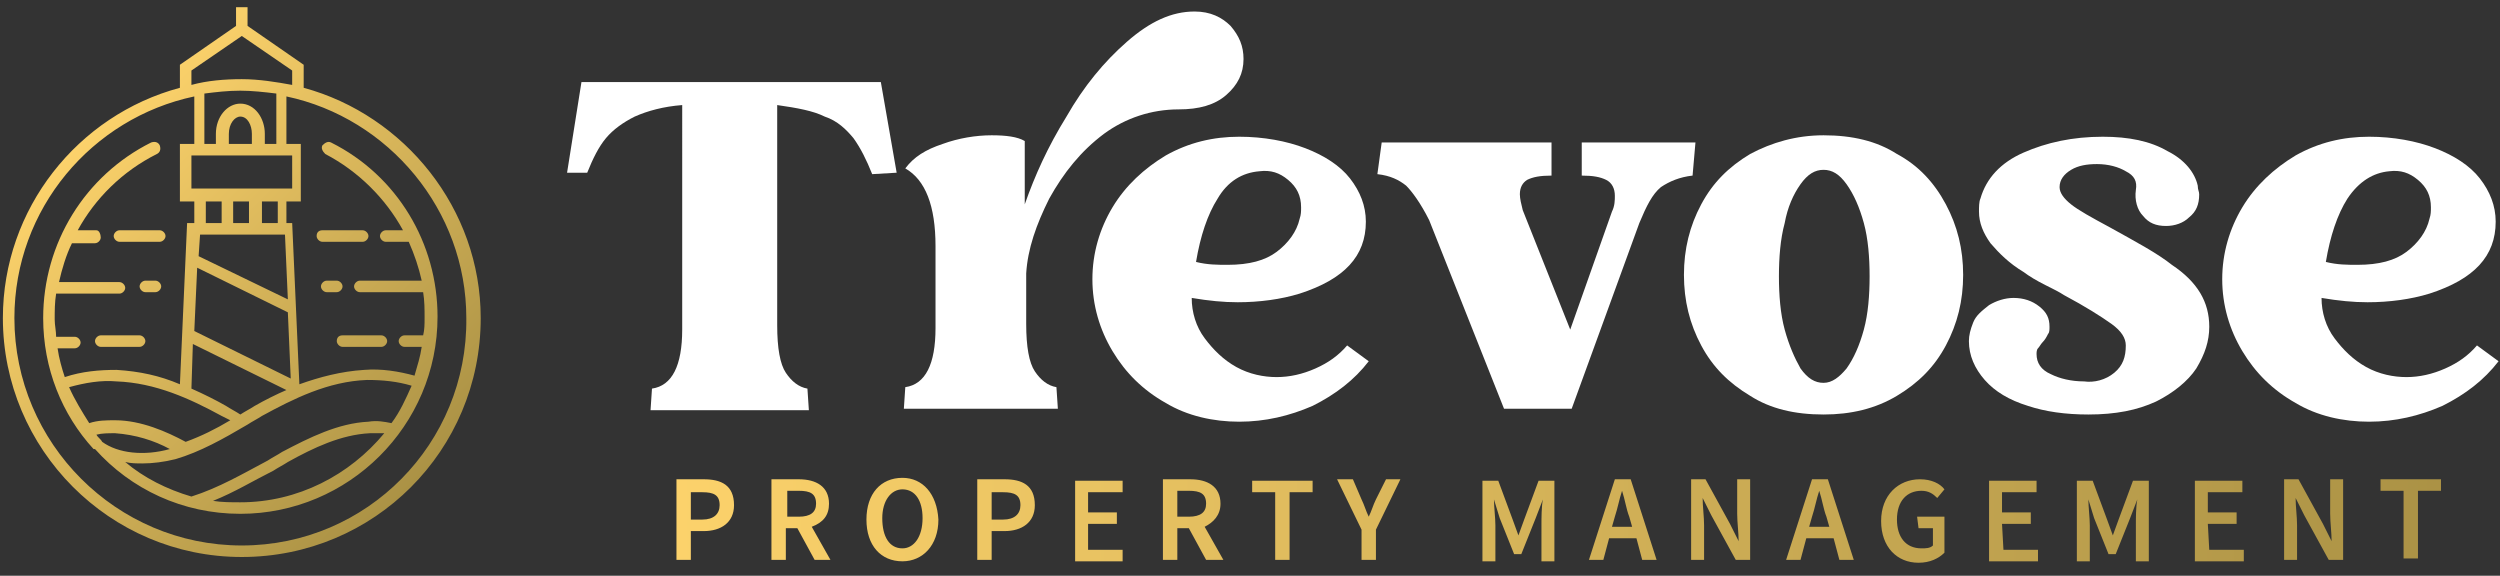
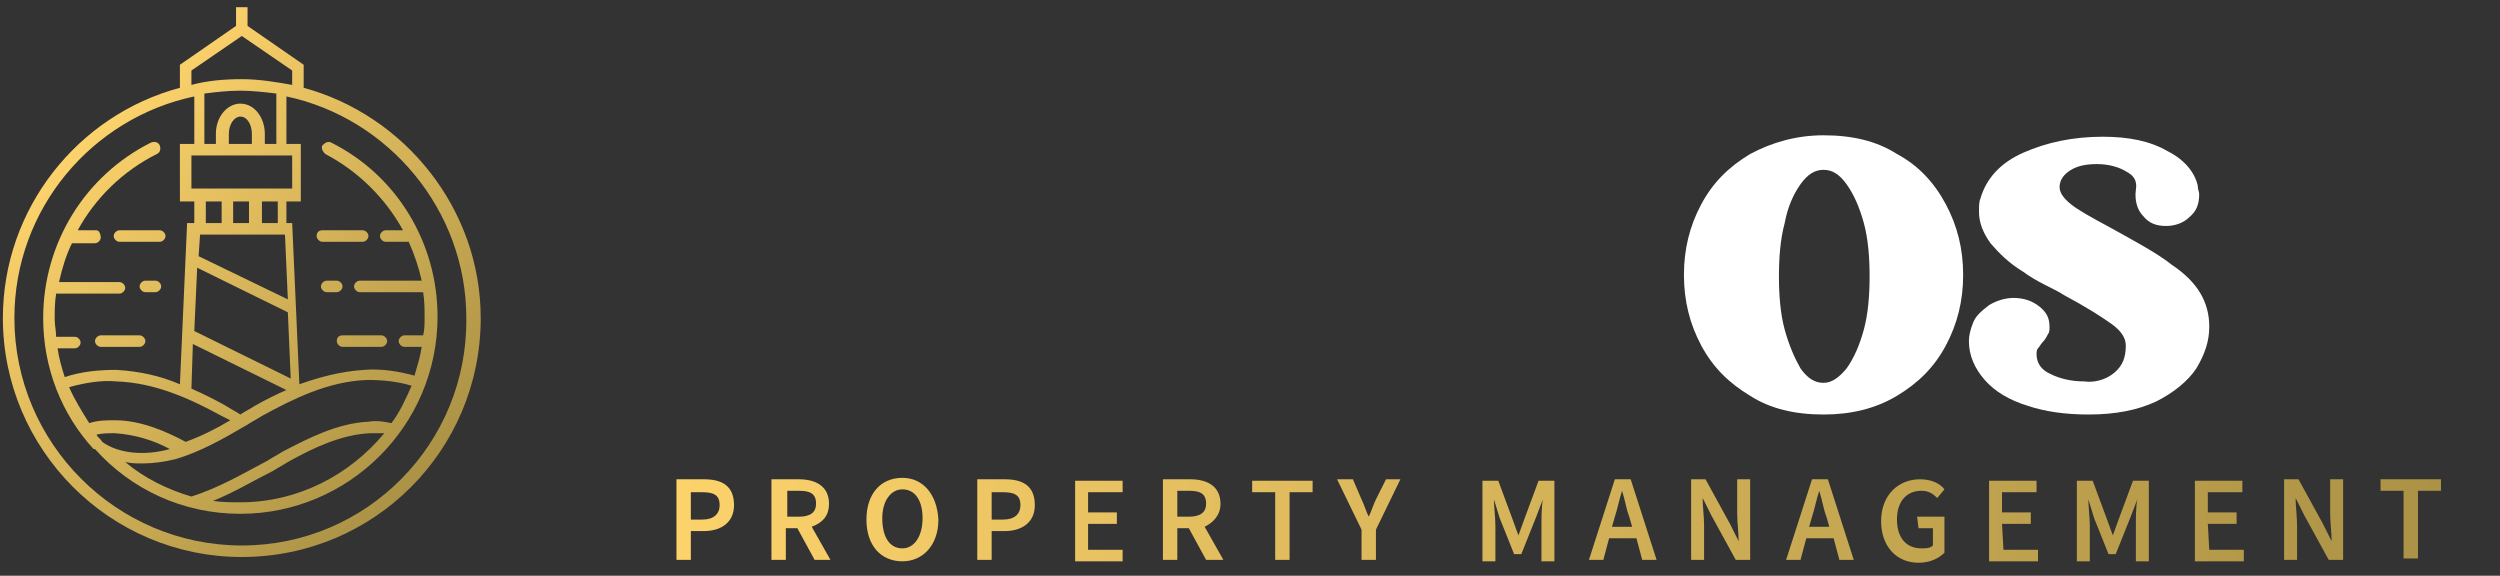
<svg xmlns="http://www.w3.org/2000/svg" version="1.1" id="Layer_1" x="0px" y="0px" width="173.7px" height="40px" viewBox="0 0 173.7 40" enable-background="new 0 0 173.7 40" xml:space="preserve">
  <rect x="0" y="0" width="173.7" height="40" fill="#333333" stroke="none" />
  <linearGradient id="SVGID_1_" gradientUnits="userSpaceOnUse" x1="47" y1="3.74" x2="169.6" y2="3.74" gradientTransform="matrix(1 0 0 -1 0 39.89)">
    <stop offset="0" style="stop-color:#FCD26B" />
    <stop offset="1" style="stop-color:#AB9245" />
  </linearGradient>
  <path fill="url(#SVGID_1_)" d="M84.8,35c0-1.2-0.9-1.7-2.1-1.7h-1.9v5.6h1v-2.2h0.8l1.2,2.2H85l-1.3-2.3  C84.3,36.3,84.8,35.8,84.8,35z M82.6,35.9h-0.8v-1.8h0.8c0.8,0,1.2,0.2,1.2,0.9C83.8,35.6,83.4,35.9,82.6,35.9z M57.6,35  c0-1.2-0.9-1.7-2.1-1.7h-1.9v5.6h1v-2.2h0.8l1.2,2.2h1.1l-1.3-2.3C57.2,36.3,57.6,35.8,57.6,35z M55.5,35.9h-0.8v-1.8h0.8  c0.8,0,1.2,0.2,1.2,0.9C56.7,35.6,56.3,35.9,55.5,35.9z M75.6,36.4h2v-0.8h-2v-1.4H78v-0.8h-3.3V39H78v-0.8h-2.4V36.4z M69.8,33.3  h-1.9v5.6h1v-2h0.9c1.2,0,2.1-0.6,2.1-1.8C71.9,33.7,71,33.3,69.8,33.3z M69.7,36.1h-0.8v-1.9h0.8c0.8,0,1.2,0.2,1.2,0.9  C70.9,35.7,70.5,36.1,69.7,36.1z M62.7,33.2c-1.5,0-2.5,1.1-2.5,2.9c0,1.8,1,2.9,2.5,2.9c1.4,0,2.5-1.1,2.5-2.9  C65.1,34.3,64.1,33.2,62.7,33.2z M62.7,38.1c-0.9,0-1.4-0.8-1.4-2.1c0-1.2,0.6-2,1.4-2c0.9,0,1.4,0.8,1.4,2  C64.1,37.3,63.5,38.1,62.7,38.1z M48.9,33.3H47v5.6h1v-2h0.9c1.2,0,2.1-0.6,2.1-1.8C51,33.7,50.1,33.3,48.9,33.3z M48.8,36.1H48  v-1.9h0.8c0.8,0,1.2,0.2,1.2,0.9C50,35.7,49.6,36.1,48.8,36.1z M133.3,36.7h1v1.2c-0.2,0.2-0.5,0.2-0.8,0.2c-1.1,0-1.7-0.8-1.7-2  c0-1.3,0.7-2,1.7-2c0.5,0,0.8,0.2,1.1,0.5l0.5-0.6c-0.3-0.4-0.9-0.7-1.7-0.7c-1.5,0-2.7,1.1-2.7,2.9c0,1.8,1.1,2.9,2.6,2.9  c0.8,0,1.4-0.3,1.8-0.7v-2.5h-1.9L133.3,36.7L133.3,36.7z M139.1,36.4h2v-0.8h-2v-1.4h2.4v-0.8h-3.3V39h3.4v-0.8h-2.4L139.1,36.4  L139.1,36.4z M153.4,36.4h2v-0.8h-2v-1.4h2.4v-0.8h-3.3V39h3.4v-0.8h-2.4L153.4,36.4L153.4,36.4z M147.2,36.1l-0.4,1.1l0,0l-0.4-1.1  l-1-2.7h-1.1V39h0.9v-2.5c0-0.5-0.1-1.3-0.1-1.8l0,0l0.4,1.3l1,2.5h0.5l1-2.5l0.5-1.3l0,0c-0.1,0.5-0.1,1.3-0.1,1.8V39h0.9v-5.6  h-1.1L147.2,36.1z M87,34.2h1.6v4.7h1v-4.7h1.6v-0.8H87V34.2z M165.4,33.3v0.8h1.6v4.7h1v-4.7h1.6v-0.8H165.4z M161.9,35.7  c0,0.6,0.1,1.3,0.1,1.9l0,0l-0.6-1.2l-1.7-3.1h-1v5.6h0.9v-2.4c0-0.6-0.1-1.3-0.1-1.9l0,0l0.6,1.2l1.7,3.1h1v-5.6h-0.9V35.7z   M125.9,33.3l-1.8,5.6h1l0.4-1.5h1.9l0.4,1.5h1l-1.8-5.6H125.9z M125.7,36.6l0.2-0.7c0.2-0.6,0.3-1.2,0.5-1.8l0,0  c0.2,0.6,0.3,1.3,0.5,1.8l0.2,0.7H125.7z M95.6,34.7c-0.2,0.4-0.3,0.8-0.5,1.2l0,0c-0.2-0.4-0.3-0.8-0.5-1.2L94,33.3h-1.1l1.7,3.5  v2.1h1v-2.1l1.7-3.5h-1L95.6,34.7z M105.9,36.1l-0.4,1.1l0,0l-0.4-1.1l-1-2.7H103V39h0.9v-2.5c0-0.5-0.1-1.3-0.1-1.8l0,0l0.4,1.3  l1,2.5h0.5l1-2.5l0.5-1.3l0,0c-0.1,0.5-0.1,1.3-0.1,1.8V39h0.9v-5.6h-1.1L105.9,36.1z M112.2,33.3l-1.8,5.6h1l0.4-1.5h1.9l0.4,1.5h1  l-1.8-5.6H112.2z M112,36.6l0.2-0.7c0.2-0.6,0.3-1.2,0.5-1.8l0,0c0.2,0.6,0.3,1.3,0.5,1.8l0.2,0.7H112z M120.7,35.7  c0,0.6,0.1,1.3,0.1,1.9l0,0l-0.6-1.2l-1.7-3.1h-1v5.6h0.9v-2.4c0-0.6-0.1-1.3-0.1-1.9l0,0l0.6,1.2l1.7,3.1h1v-5.6h-0.9V35.7z" />
  <g>
-     <path fill="#FFFFFF" d="M62.3,12l-1.7,0.1c-0.4-1-0.8-1.8-1.3-2.5c-0.5-0.6-1.1-1.2-2-1.5c-0.8-0.4-1.9-0.6-3.3-0.8v15.3   c0,1.6,0.2,2.7,0.6,3.3c0.4,0.6,0.9,1,1.5,1.1l0.1,1.5h-11l0.1-1.5c1.4-0.2,2.1-1.6,2.1-4.1V7.3c-1.3,0.1-2.4,0.4-3.3,0.8   c-0.8,0.4-1.5,0.9-2,1.5S41.2,11,40.8,12h-1.4l1-6.3h20.8L62.3,12z" />
-     <path fill="#FFFFFF" d="M85.5,1.8c0.6,0.7,0.9,1.4,0.9,2.3c0,1-0.4,1.8-1.2,2.5c-0.8,0.7-1.9,1-3.3,1c-1.9,0-3.7,0.6-5.2,1.7   c-1.6,1.2-2.8,2.7-3.8,4.5c-0.9,1.8-1.5,3.5-1.6,5.2v3.5c0,1.6,0.2,2.7,0.6,3.3c0.4,0.6,0.9,1,1.5,1.1l0.1,1.5H62.8l0.1-1.5   c1.4-0.2,2.1-1.6,2.1-4.1v-5.7c0-2.8-0.7-4.6-2.1-5.4c0.6-0.8,1.4-1.3,2.6-1.7c1.1-0.4,2.3-0.6,3.4-0.6c1,0,1.8,0.1,2.3,0.4v4.4   c0.7-2,1.6-4,2.9-6.1c1.2-2.1,2.6-3.8,4.2-5.2s3.1-2.1,4.7-2.1C84.1,0.8,84.9,1.2,85.5,1.8z M95.1,25.1c-1,1.3-2.3,2.3-3.9,3.1   c-1.6,0.7-3.3,1.1-5.1,1.1c-1.8,0-3.6-0.4-5.1-1.3c-1.6-0.9-2.8-2.1-3.7-3.6c-0.9-1.5-1.4-3.2-1.4-5s0.5-3.5,1.4-5s2.2-2.7,3.7-3.6   c1.6-0.9,3.3-1.3,5.1-1.3c1.7,0,3.3,0.3,4.6,0.8c1.3,0.5,2.4,1.2,3.1,2.1c0.7,0.9,1.1,1.9,1.1,3c0,2.4-1.5,4-4.6,5   C89,20.8,87.5,21,86,21c-1,0-2-0.1-3.2-0.3c0,1,0.3,2,0.9,2.8s1.3,1.5,2.2,2s1.9,0.7,2.8,0.7s1.8-0.2,2.7-0.6   c0.9-0.4,1.6-0.9,2.2-1.6L95.1,25.1z M84.6,13.8c-0.7,1.1-1.2,2.6-1.5,4.4c0.8,0.2,1.5,0.2,2.2,0.2c1.5,0,2.6-0.3,3.4-0.9   s1.4-1.4,1.6-2.3c0.1-0.3,0.1-0.5,0.1-0.8c0-0.8-0.3-1.4-0.9-1.9s-1.2-0.7-2-0.6C86.3,12,85.3,12.6,84.6,13.8z" />
-     <path fill="#FFFFFF" d="M117.8,9.9l-0.2,2.3c-0.9,0.1-1.6,0.4-2.2,0.8c-0.6,0.5-1,1.3-1.5,2.5l-4.7,12.9h-4.7l-5.2-13.1   c-0.6-1.2-1.2-2-1.6-2.4c-0.5-0.4-1.1-0.7-2-0.8L96,9.9h11.8v2.3c-0.8,0-1.3,0.1-1.7,0.3c-0.3,0.2-0.5,0.5-0.5,1   c0,0.3,0.1,0.7,0.2,1.1l3.3,8.3l2.9-8.2c0.2-0.4,0.2-0.8,0.2-1.1c0-0.5-0.2-0.9-0.6-1.1c-0.4-0.2-0.9-0.3-1.7-0.3V9.9   C109.9,9.9,117.8,9.9,117.8,9.9z" />
    <path fill="#FFFFFF" d="M121.6,27.5c-1.5-0.9-2.6-2-3.4-3.5s-1.2-3.1-1.2-4.9s0.4-3.4,1.2-4.9c0.8-1.5,1.9-2.6,3.4-3.5   c1.5-0.8,3.2-1.3,5.1-1.3c2,0,3.7,0.4,5.1,1.3c1.5,0.8,2.6,2,3.4,3.5c0.8,1.5,1.2,3.1,1.2,4.9s-0.4,3.4-1.2,4.9s-1.9,2.6-3.4,3.5   s-3.2,1.3-5.1,1.3C124.7,28.8,123,28.4,121.6,27.5z M128.3,25.6c0.5-0.7,0.9-1.6,1.2-2.7s0.4-2.4,0.4-3.7s-0.1-2.6-0.4-3.7   c-0.3-1.1-0.7-2-1.2-2.7s-1-1-1.6-1s-1.1,0.3-1.6,1s-0.9,1.6-1.1,2.7c-0.3,1.1-0.4,2.4-0.4,3.7s0.1,2.6,0.4,3.7s0.7,2,1.1,2.7   c0.5,0.7,1,1,1.6,1S127.8,26.2,128.3,25.6z" />
    <path fill="#FFFFFF" d="M146.9,25.9c0.6-0.5,0.8-1.1,0.8-1.9c0-0.5-0.3-1-1-1.5s-1.8-1.2-3.3-2c-0.3-0.2-0.7-0.4-1.3-0.7   c-0.6-0.3-1.1-0.6-1.5-0.9c-1-0.6-1.7-1.3-2.3-2c-0.5-0.7-0.8-1.4-0.8-2.2c0-0.3,0-0.7,0.1-0.9c0.4-1.4,1.4-2.5,3-3.2   s3.4-1.1,5.5-1.1c1.8,0,3.3,0.3,4.5,1c1.2,0.6,1.9,1.5,2.1,2.4c0,0.3,0.1,0.4,0.1,0.6c0,0.7-0.2,1.2-0.7,1.6   c-0.4,0.4-1,0.6-1.6,0.6c-0.7,0-1.2-0.2-1.6-0.7c-0.4-0.4-0.6-1.1-0.5-1.8c0.1-0.6-0.1-1-0.7-1.3c-0.5-0.3-1.2-0.5-2-0.5   c-0.7,0-1.3,0.1-1.8,0.4c-0.5,0.3-0.8,0.7-0.8,1.2c0,0.4,0.3,0.8,0.8,1.2s1.4,0.9,2.7,1.6c1.8,1,3.3,1.8,4.3,2.6   c1.8,1.2,2.6,2.6,2.6,4.3c0,1-0.3,1.9-0.9,2.9c-0.6,0.9-1.6,1.7-2.8,2.3c-1.3,0.6-2.8,0.9-4.7,0.9c-1.6,0-3-0.2-4.2-0.6   c-1.3-0.4-2.3-1-3-1.8s-1.1-1.7-1.1-2.7c0-0.4,0.1-0.8,0.3-1.3s0.6-0.8,1.1-1.2c0.5-0.3,1.1-0.5,1.7-0.5c0.7,0,1.3,0.2,1.8,0.6   s0.7,0.8,0.7,1.4c0,0.2,0,0.4-0.1,0.5c-0.1,0.2-0.2,0.4-0.4,0.6c-0.1,0.1-0.2,0.3-0.3,0.4s-0.1,0.3-0.1,0.4c0,0.6,0.3,1.1,1,1.4   c0.6,0.3,1.4,0.5,2.3,0.5C145.5,26.6,146.3,26.4,146.9,25.9z" />
-     <path fill="#FFFFFF" d="M173.6,25.1c-1,1.3-2.3,2.3-3.9,3.1c-1.6,0.7-3.3,1.1-5.1,1.1s-3.6-0.4-5.1-1.3c-1.6-0.9-2.8-2.1-3.7-3.6   s-1.4-3.2-1.4-5s0.5-3.5,1.4-5s2.2-2.7,3.7-3.6c1.6-0.9,3.3-1.3,5.1-1.3c1.7,0,3.3,0.3,4.6,0.8s2.4,1.2,3.1,2.1   c0.7,0.9,1.1,1.9,1.1,3c0,2.4-1.5,4-4.6,5c-1.3,0.4-2.8,0.6-4.3,0.6c-1,0-2-0.1-3.2-0.3c0,1,0.3,2,0.9,2.8c0.6,0.8,1.3,1.5,2.2,2   s1.9,0.7,2.8,0.7c0.9,0,1.8-0.2,2.7-0.6s1.6-0.9,2.2-1.6L173.6,25.1z M163.1,13.8c-0.7,1.1-1.2,2.6-1.5,4.4   c0.8,0.2,1.5,0.2,2.2,0.2c1.5,0,2.6-0.3,3.4-0.9c0.8-0.6,1.4-1.4,1.6-2.3c0.1-0.3,0.1-0.5,0.1-0.8c0-0.8-0.3-1.4-0.9-1.9   c-0.6-0.5-1.2-0.7-2-0.6C164.9,12,163.9,12.6,163.1,13.8z" />
  </g>
  <linearGradient id="SVGID_00000126281828766608775230000014955889236277415853_" gradientUnits="userSpaceOnUse" x1="5.065" y1="29.488" x2="28.532" y2="6.022" gradientTransform="matrix(1 0 0 -1 0 39.89)">
    <stop offset="0" style="stop-color:#FCD26B" />
    <stop offset="1" style="stop-color:#AB9245" />
  </linearGradient>
  <path fill="url(#SVGID_00000126281828766608775230000014955889236277415853_)" d="M8.3,16c-0.2,0-0.4,0.2-0.4,0.4s0.2,0.4,0.4,0.4  h2.8c0.2,0,0.4-0.2,0.4-0.4S11.3,16,11.1,16H8.3z M23.4,23.7c0,0.2,0.2,0.4,0.4,0.4h2.7c0.2,0,0.4-0.2,0.4-0.4  c0-0.2-0.2-0.4-0.4-0.4h-2.7C23.5,23.3,23.4,23.5,23.4,23.7z M21.1,6.1V4.5l-3.9-2.7V0.5h-0.8v1.3l-3.9,2.7v1.6  C5.4,8,0.2,14.5,0.2,22.1c0,9.1,7.4,16.6,16.6,16.6s16.6-7.4,16.6-16.6C33.4,14.5,28.1,8,21.1,6.1z M13.3,4.9l3.5-2.4l3.5,2.4v1  c-1.1-0.2-2.3-0.4-3.5-0.4s-2.4,0.1-3.5,0.4C13.3,5.9,13.3,4.9,13.3,4.9z M25.6,29.3c-2.1,0.1-4.1,1.1-6,2.1c-0.3,0.2-0.7,0.4-1,0.6  c-1.7,0.9-3.4,1.9-5.3,2.5c-1.7-0.5-3.3-1.3-4.6-2.4c0.4,0.1,0.8,0.1,1.2,0.1c0.7,0,1.5-0.1,2.3-0.3c1.7-0.5,3.3-1.4,5-2.4  c0.3-0.2,0.7-0.4,1-0.6c2.2-1.2,4.6-2.4,7.3-2.5c1.1,0,2.1,0.1,3.1,0.4c-0.4,0.9-0.8,1.8-1.4,2.6C26.7,29.3,26.2,29.2,25.6,29.3z   M26.7,30.1c-2.4,2.9-6,4.8-10,4.8c-0.6,0-1.3,0-1.9-0.1c1.5-0.6,2.8-1.4,4.2-2.1c0.3-0.2,0.7-0.4,1-0.6c1.8-1,3.7-1.9,5.7-2  C26,30.1,26.4,30.1,26.7,30.1z M15.4,28.9c0.2,0.1,0.4,0.2,0.6,0.3c-1,0.6-2,1.1-3.1,1.5C11.6,30,9.8,29.2,8,29.2  c-0.6,0-1.2,0-1.8,0.2c-0.5-0.8-1-1.6-1.4-2.5c1.1-0.3,2.2-0.5,3.3-0.4C10.8,26.6,13.2,27.7,15.4,28.9z M13.3,27l0.1-3.1l6.5,3.2  c-0.7,0.3-1.5,0.7-2.2,1.1c-0.3,0.2-0.7,0.4-1,0.6c-0.3-0.2-0.7-0.4-1-0.6C15,27.8,14.2,27.4,13.3,27z M8,30.1  c1.4,0.1,2.7,0.5,3.8,1.1c-1.8,0.5-3.6,0.3-4.7-0.5c-0.1-0.2-0.3-0.3-0.4-0.5C7.1,30.1,7.5,30.1,8,30.1z M13.5,23l0.2-4.4l6.3,3.1  l0.2,4.6L13.5,23z M19.8,16.3l0.2,4.5l-6.2-3l0.1-1.5H19.8z M14.3,15.5V14h1.1v1.5H14.3z M16.2,15.5V14h1.1v1.5H16.2z M18.2,15.5V14  h1.1v1.5H18.2z M13.3,13.1v-2.3h7v2.3H13.3z M15.9,10V9.3c0-0.7,0.4-1.2,0.8-1.2c0.5,0,0.8,0.6,0.8,1.2V10H15.9z M19.2,10h-0.8V9.3  c0-1.1-0.7-2.1-1.7-2.1c-0.9,0-1.7,0.9-1.7,2.1V10h-0.8V6.5c0.8-0.1,1.6-0.2,2.5-0.2c0.8,0,1.7,0.1,2.5,0.2V10z M16.8,37.9  C8.1,37.9,1,30.8,1,22.1C1,14.5,6.4,8.2,13.5,6.7V10h-1v4h1v1.5H13l-0.5,11.2c-1.4-0.6-2.8-0.9-4.4-1c-1.2,0-2.4,0.1-3.6,0.5  c-0.2-0.6-0.4-1.3-0.5-2h1.2c0.2,0,0.4-0.2,0.4-0.4c0-0.2-0.2-0.4-0.4-0.4H4c0,0,0,0-0.1,0c0-0.4-0.1-0.8-0.1-1.2  c0-0.6,0-1.2,0.1-1.8h4.4c0.2,0,0.4-0.2,0.4-0.4c0-0.2-0.2-0.4-0.4-0.4H4.1c0.2-0.9,0.5-1.9,0.9-2.7h1.6c0.2,0,0.4-0.2,0.4-0.4  S6.9,16,6.7,16H5.4c1.2-2.2,3.1-4.1,5.5-5.3c0.2-0.1,0.3-0.3,0.2-0.6c-0.1-0.2-0.3-0.3-0.6-0.2C5.9,12.2,3,16.9,3,22.1  c0,3.5,1.3,6.7,3.5,9.1l0,0c0,0,0,0,0.1,0c2.5,2.8,6.1,4.5,10.1,4.5c7.5,0,13.7-6.1,13.7-13.7c0-5.1-2.8-9.8-7.4-12.1  c-0.2-0.1-0.4,0-0.6,0.2c-0.1,0.2,0,0.4,0.2,0.6c2.3,1.2,4.2,3.1,5.4,5.3h-1.2c-0.2,0-0.4,0.2-0.4,0.4s0.2,0.4,0.4,0.4h1.6  c0.4,0.9,0.7,1.8,0.9,2.7H25c-0.2,0-0.4,0.2-0.4,0.4c0,0.2,0.2,0.4,0.4,0.4h4.4c0.1,0.6,0.1,1.2,0.1,1.8c0,0.4,0,0.8-0.1,1.2  c0,0,0,0-0.1,0h-1.2c-0.2,0-0.4,0.2-0.4,0.4c0,0.2,0.2,0.4,0.4,0.4h1.2c-0.1,0.7-0.3,1.3-0.5,2c-1.1-0.3-2.3-0.5-3.5-0.4  c-1.6,0.1-3.1,0.5-4.5,1l-0.5-11.2h-0.4V14h1v-4h-1V6.7c7.1,1.5,12.5,7.9,12.5,15.4C32.5,30.8,25.5,37.9,16.8,37.9z M23.8,19.9  c0-0.2-0.2-0.4-0.4-0.4h-0.7c-0.2,0-0.4,0.2-0.4,0.4c0,0.2,0.2,0.4,0.4,0.4h0.7C23.6,20.3,23.8,20.1,23.8,19.9z M22,16.4  c0,0.2,0.2,0.4,0.4,0.4h2.8c0.2,0,0.4-0.2,0.4-0.4S25.4,16,25.2,16h-2.8C22.2,16,22,16.1,22,16.4z M10.8,19.5h-0.7  c-0.2,0-0.4,0.2-0.4,0.4c0,0.2,0.2,0.4,0.4,0.4h0.7c0.2,0,0.4-0.2,0.4-0.4S11,19.5,10.8,19.5z M9.7,23.3H7c-0.2,0-0.4,0.2-0.4,0.4  c0,0.2,0.2,0.4,0.4,0.4h2.7c0.2,0,0.4-0.2,0.4-0.4C10.1,23.5,9.9,23.3,9.7,23.3z" />
</svg>